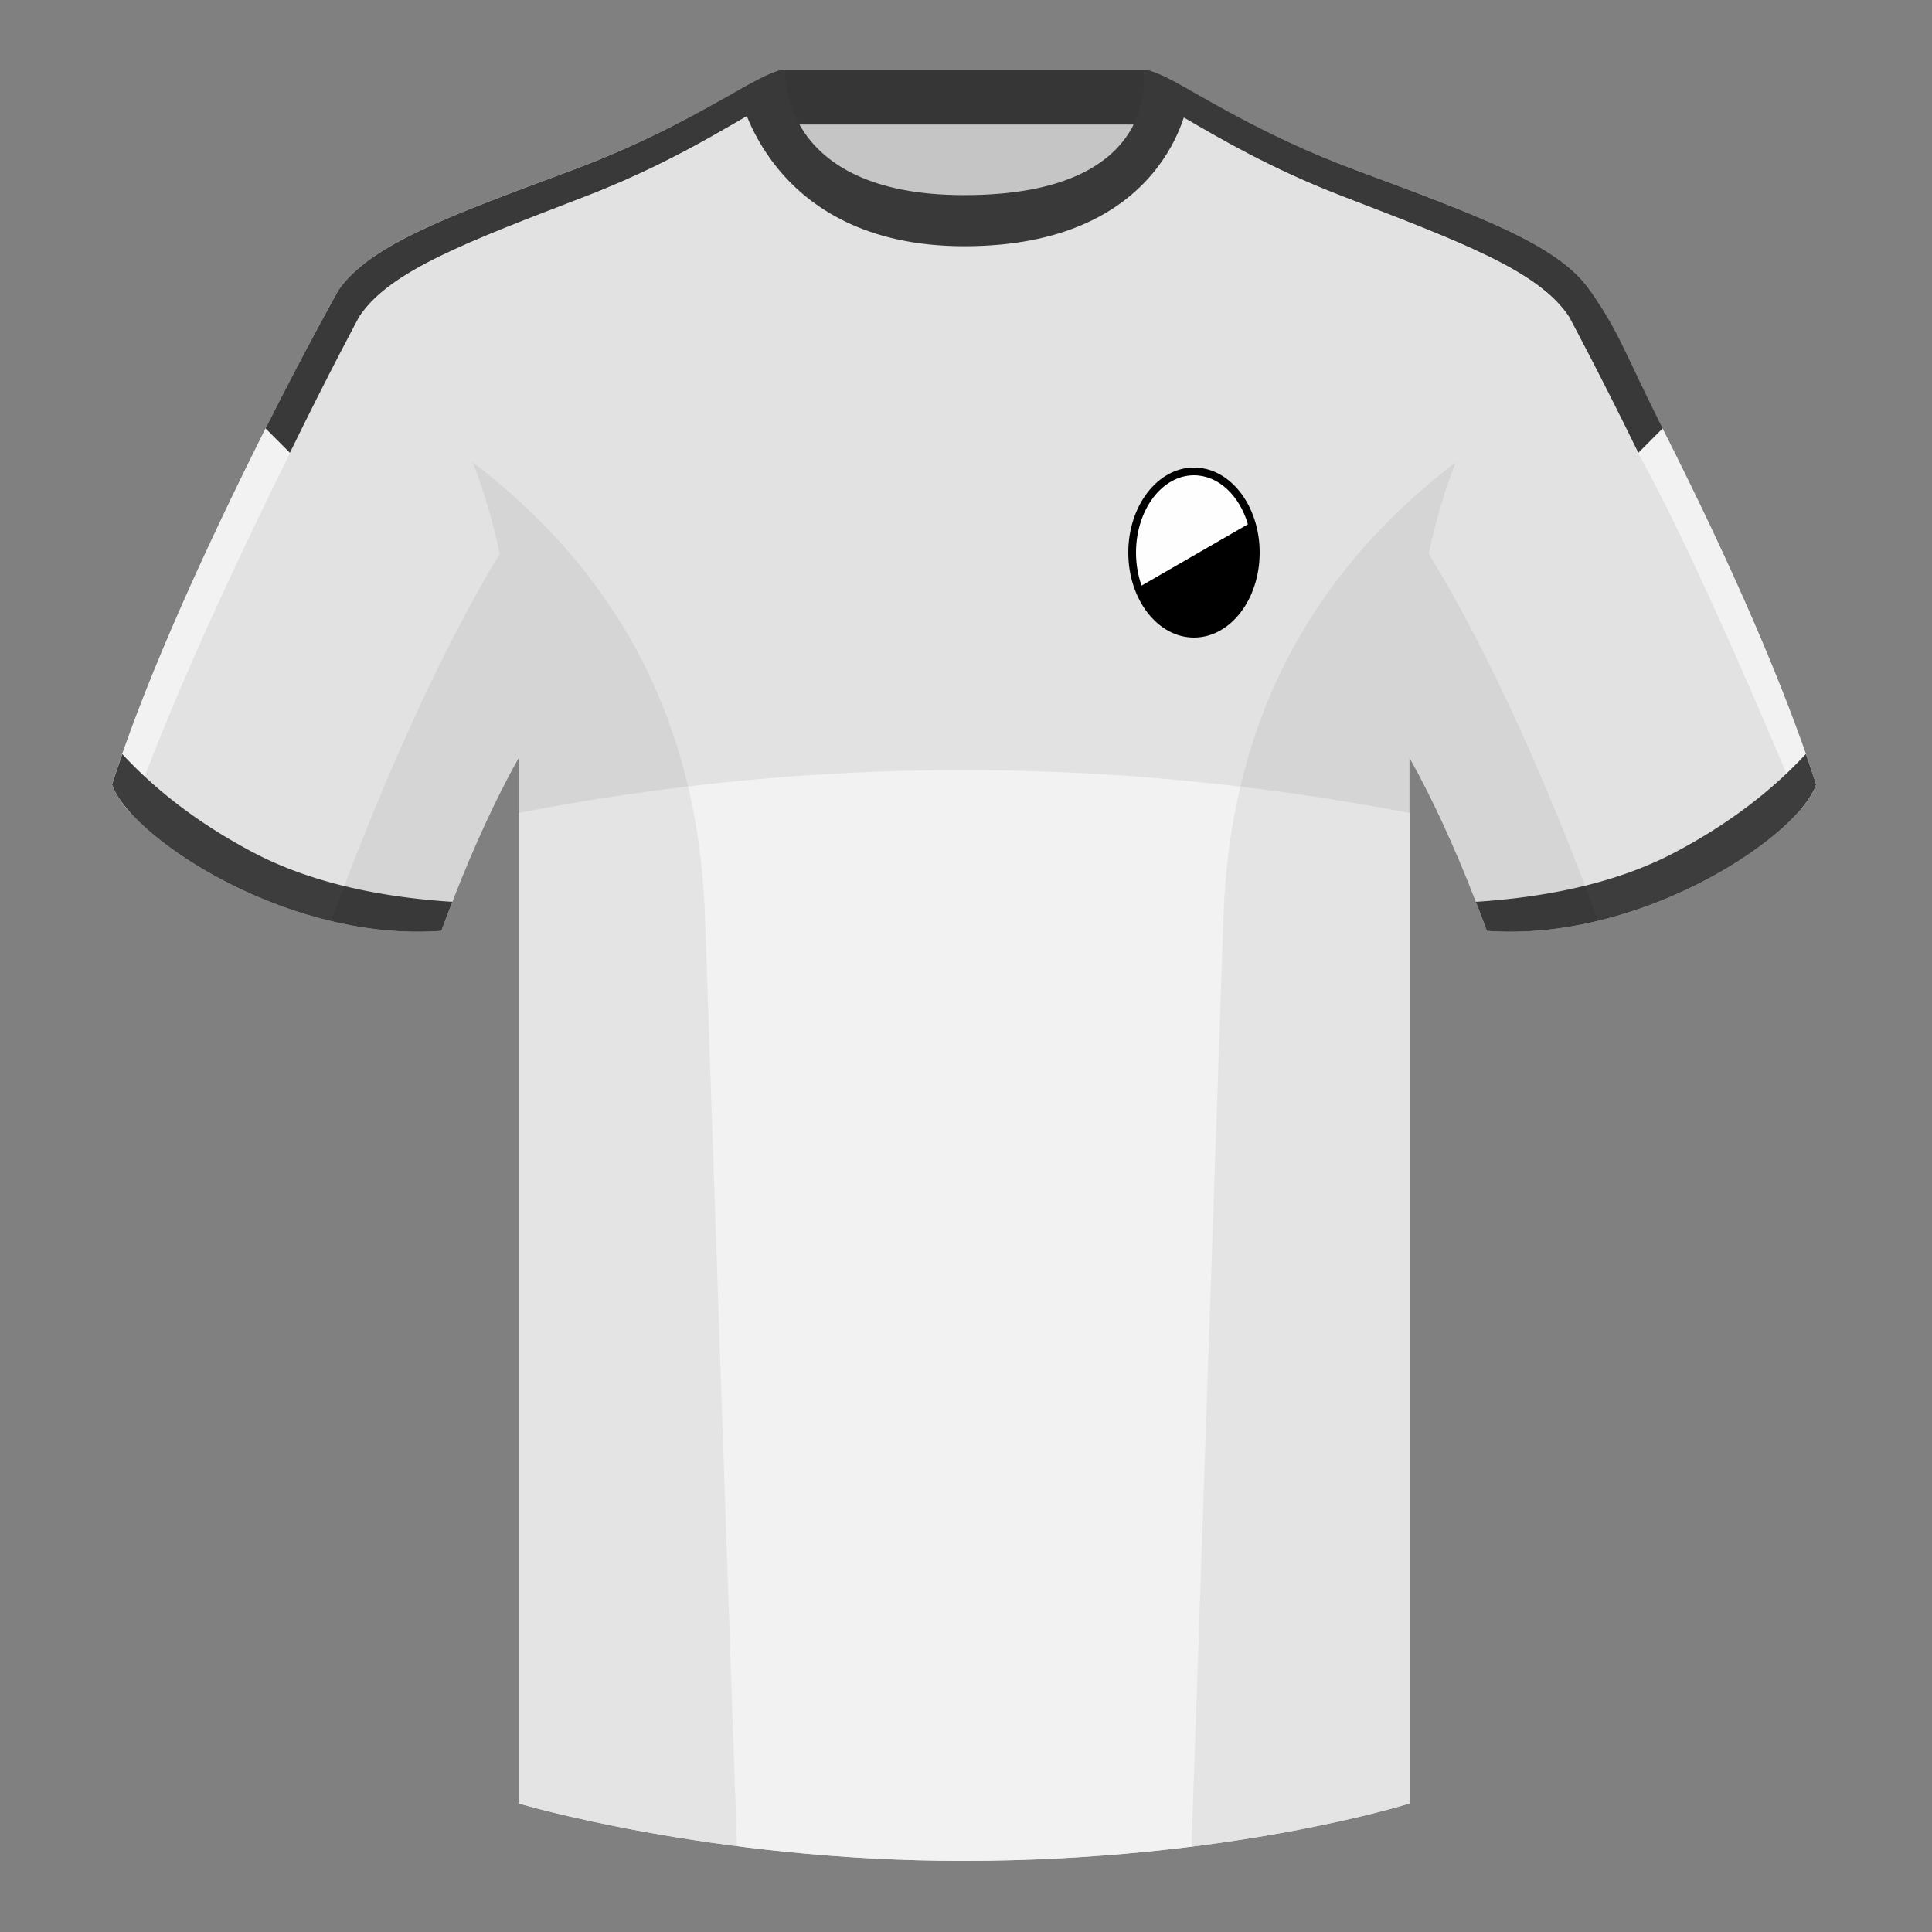
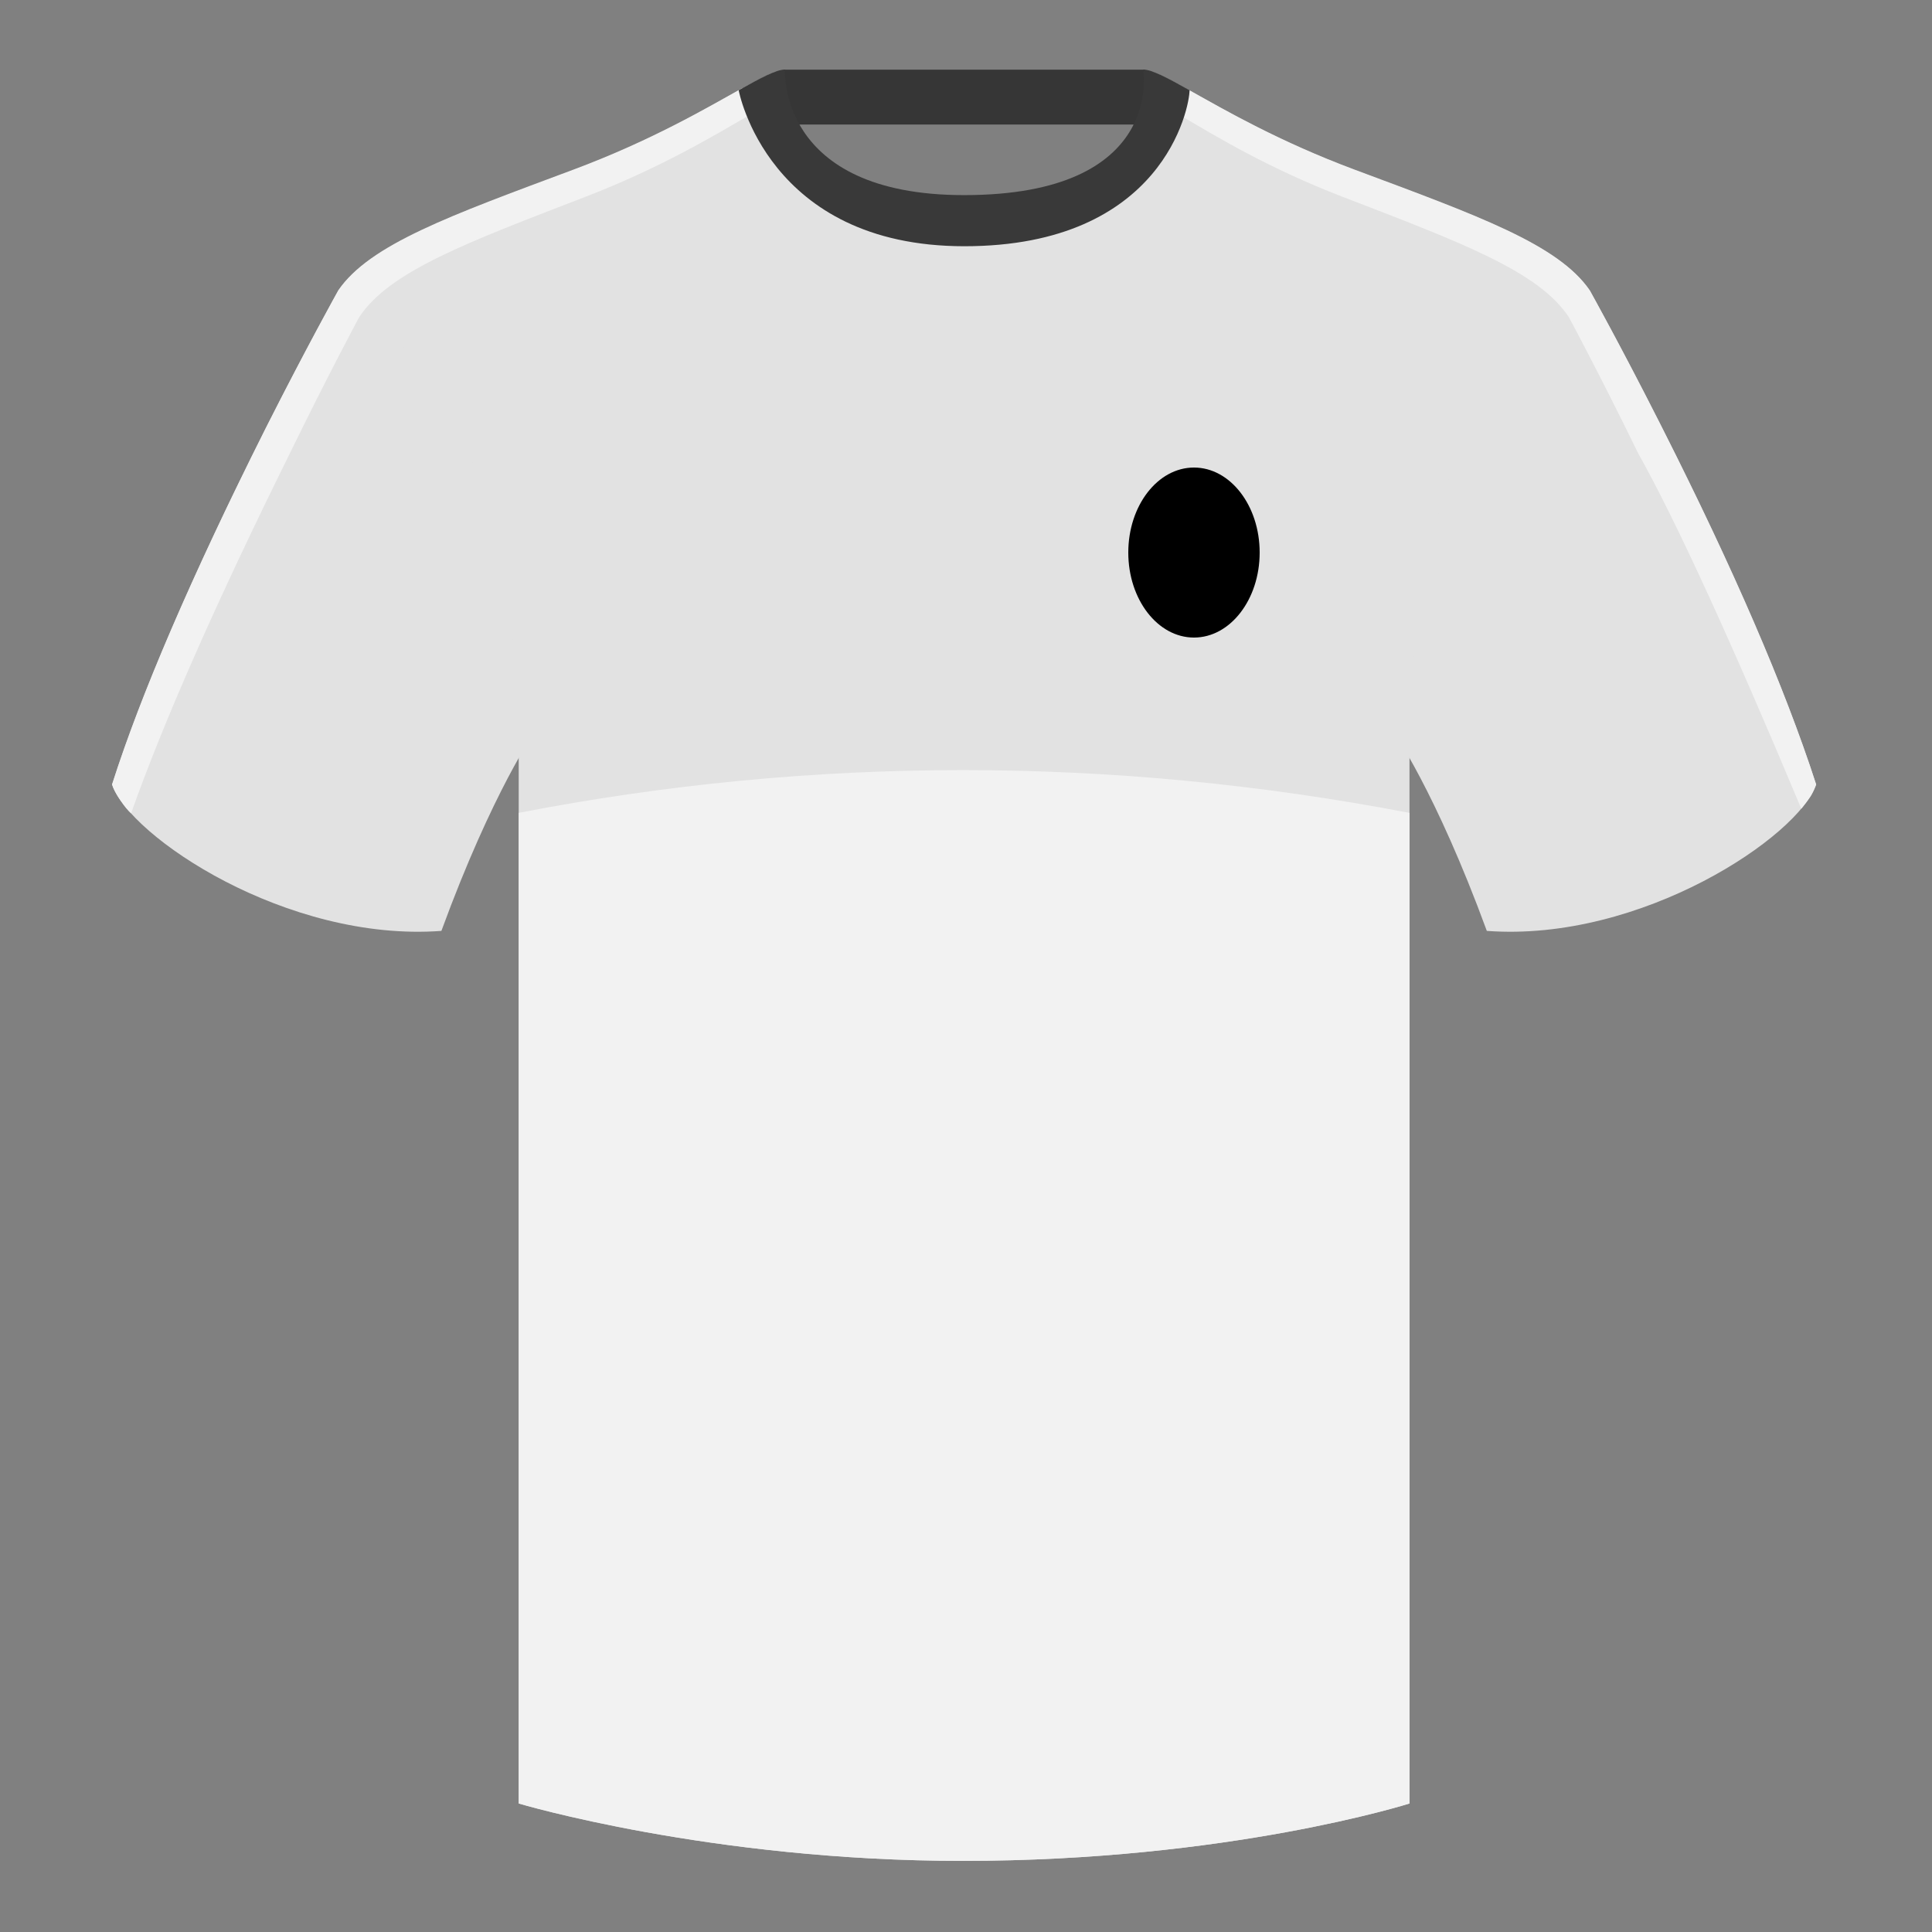
<svg xmlns="http://www.w3.org/2000/svg" height="500" viewBox="0 0 500 500" width="500">
  <rect x="0" y="0" width="500" height="500" fill="#808080" stroke="none" />
  <g fill="none" fill-rule="evenodd">
    <path d="M0 0h500v500H0z" />
-     <path d="M203.003 109.223h93.643V21.928h-93.643z" fill="#c5c5c5" />
    <path d="M202.864 32.228h93.458v-14.2h-93.458z" fill="#363636" />
    <g fill="#e2e2e2">
      <path d="M87.548 75.258S46.785 148.058 29 203.029c4.445 13.376 45.208 40.86 85.232 37.886 13.34-36.4 24.46-52 24.46-52s2.963-95.085-51.144-113.655M411.473 75.258s40.762 72.8 58.547 127.77c-4.445 13.376-45.208 40.86-85.232 37.886-13.34-36.4-24.46-52-24.46-52s-2.963-95.085 51.145-113.655" />
      <path d="M249.511 57.703c-50.082 0-47.798-39.47-48.742-39.14-7.516 2.618-24.133 14.936-52.439 25.495-31.873 11.885-52.626 19.315-60.782 31.2 11.114 8.915 46.694 28.97 46.694 120.345v271.14s49.658 14.855 114.885 14.855c68.929 0 115.648-14.855 115.648-14.855v-271.14c0-91.375 35.58-111.43 46.7-120.345-8.157-11.885-28.91-19.315-60.783-31.2-28.36-10.577-44.982-22.92-52.478-25.511-.927-.318 4.177 39.156-48.703 39.156z" />
    </g>
    <path d="M134.242 210.364c38.104-7.374 76.414-11.061 114.93-11.061 38.534 0 77.068 3.69 115.603 11.07v256.37s-46.719 14.854-115.648 14.854c-65.227 0-114.885-14.855-114.885-14.855zM75.025 117.298c10.132-20.75 17.944-35.245 17.944-35.245 7.882-11.885 27.937-19.315 58.747-31.2 19.35-7.467 33.103-15.792 42.073-20.953l-1.593-7.138c-9.23 5.127-23.534 13.582-43.872 21.166-31.868 11.89-52.62 19.315-60.772 31.2 0 0-8.232 14.76-18.858 35.825C49.557 149.176 36.326 179.867 29 203.027c.3 1.058 1.008 2.41 2.123 4.056s2.05 2.777 2.807 3.396c8.386-23.684 22.084-54.745 41.095-93.18zM423.965 117.322c-10.132-20.75-17.958-35.269-17.958-35.269-7.882-11.885-27.936-19.315-58.747-31.2-18.966-7.32-32.27-15.405-41.045-20.545l1.725-6.88c9.23 5.15 23.174 13.214 42.713 20.5 31.867 11.89 52.62 19.315 60.772 31.2 0 0 8.231 14.76 18.857 35.825 18.39 36.305 31.635 66.996 39.738 92.074-.491 1.317-.977 2.346-1.457 3.088-.481.741-1.276 1.804-2.385 3.188-18.428-43.992-32.498-74.652-42.213-91.98z" fill="#f2f2f2" />
-     <path d="M68.717 110.864c10.64-21.092 18.83-35.72 18.83-35.72 8.157-11.885 28.91-19.315 60.783-31.2 19.112-7.13 32.895-15.06 42.146-20.267 4.342-2.398 7.672-4.19 10.067-5.025.258-.09.267 2.762 1.16 6.957-7.501 3.011-23.33 14.845-49.987 25.132-30.81 11.885-50.865 19.315-58.747 31.2 0 0-7.812 14.495-17.944 35.245zM430.304 110.864l-6.308 6.322c-10.132-20.75-17.944-35.245-17.944-35.245-7.882-11.885-27.937-19.315-58.747-31.2-18.705-7.218-32.078-15.198-40.984-20.357-3.774-2.186-6.746-3.866-8.981-4.766.893-4.186.903-7.03 1.16-6.94.865.3 1.863.688 2.989 1.178 8.599 4.252 24.42 14.844 49.202 24.088 31.873 11.885 52.626 19.315 60.783 31.2s8.19 14.628 18.83 35.72z" fill="#393939" />
-     <path d="M467.353 195.129a338.826 338.826 0 0 1 2.667 7.9c-4.445 13.375-45.208 40.86-85.232 37.885a426.424 426.424 0 0 0-2.835-7.52c20.795-1.358 37.993-5.637 51.594-12.837 13.428-7.11 24.697-15.585 33.806-25.428zM31.655 195.165c9.103 9.828 20.36 18.291 33.772 25.392 13.611 7.205 30.824 11.485 51.64 12.84a426.42 426.42 0 0 0-2.835 7.517c-40.024 2.975-80.787-24.51-85.232-37.885.836-2.585 1.723-5.21 2.655-7.864z" fill="#3d3d3d" />
    <path d="M307.852 23.345C302.08 20.105 298.124 18 295.844 18c0 0 5.881 32.495-46.335 32.495-48.52 0-46.336-32.495-46.336-32.495-2.28 0-6.235 2.105-12.002 5.345 0 0 7.368 40.38 58.402 40.38 51.479 0 58.279-35.895 58.279-40.38z" fill="#393939" />
    <ellipse cx="309" cy="143" fill="#000" rx="17" ry="22" />
-     <path d="M322.962 135.676C320.771 128.253 315.345 123 309 123c-8.284 0-15 8.954-15 20 0 3.06.515 5.96 1.437 8.552z" fill="#fefefe" />
-     <path d="M413.584 238.323c-9.287 2.238-19.064 3.316-28.798 2.592-8.197-22.369-15.557-36.883-20.012-44.748v270.577s-21.102 6.71-55.867 11.11l-.544-.059c1.881-54.795 5.722-166.47 8.277-240.705 2.055-59.755 31.084-95.29 60.099-117.44-2.676 6.78-5.072 14.606-7 23.667 7.354 11.852 24.436 42.069 43.831 94.964l.014.042zM190.717 477.795c-34.248-4.401-56.477-11.05-56.477-11.05V196.171c-4.456 7.867-11.813 22.38-20.01 44.743-9.632.716-19.308-.332-28.51-2.523.005-.033.012-.065.02-.097 19.377-52.848 36.305-83.066 43.61-94.944-1.93-9.075-4.328-16.912-7.007-23.701 29.015 22.15 58.044 57.685 60.1 117.44 2.554 74.235 6.395 185.91 8.276 240.705z" fill="#000" fill-opacity=".06" />
  </g>
</svg>